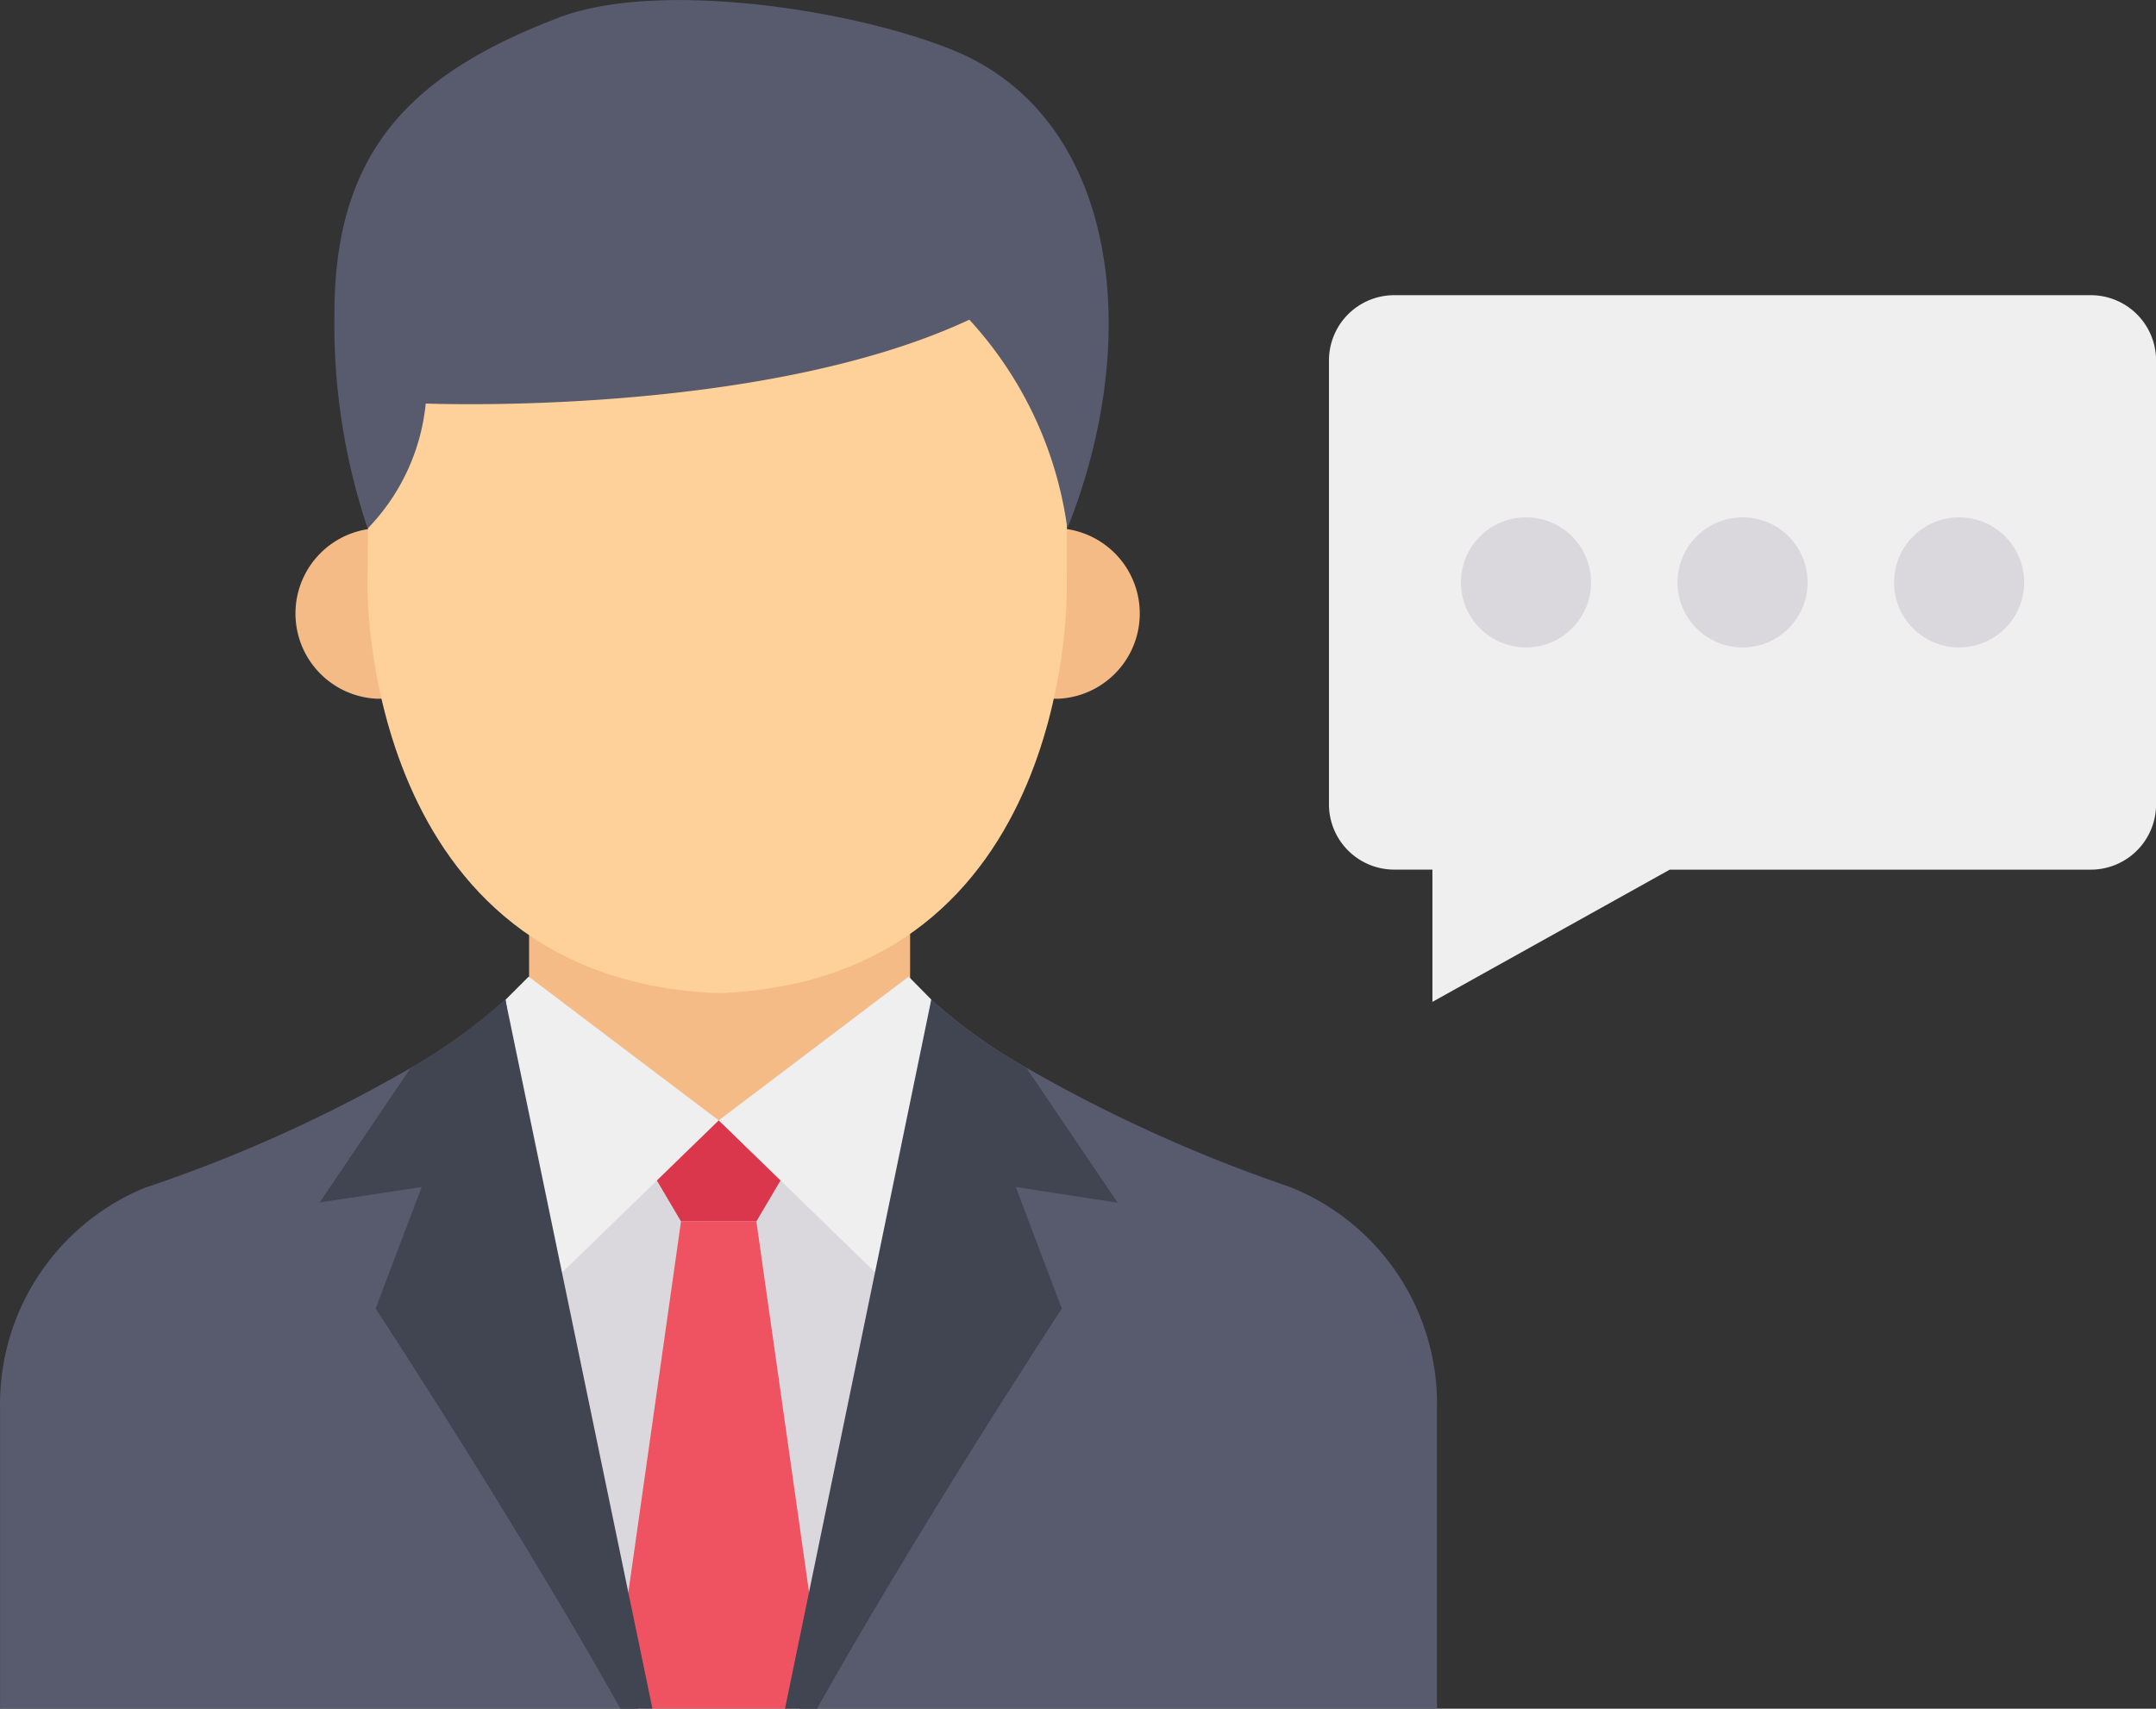
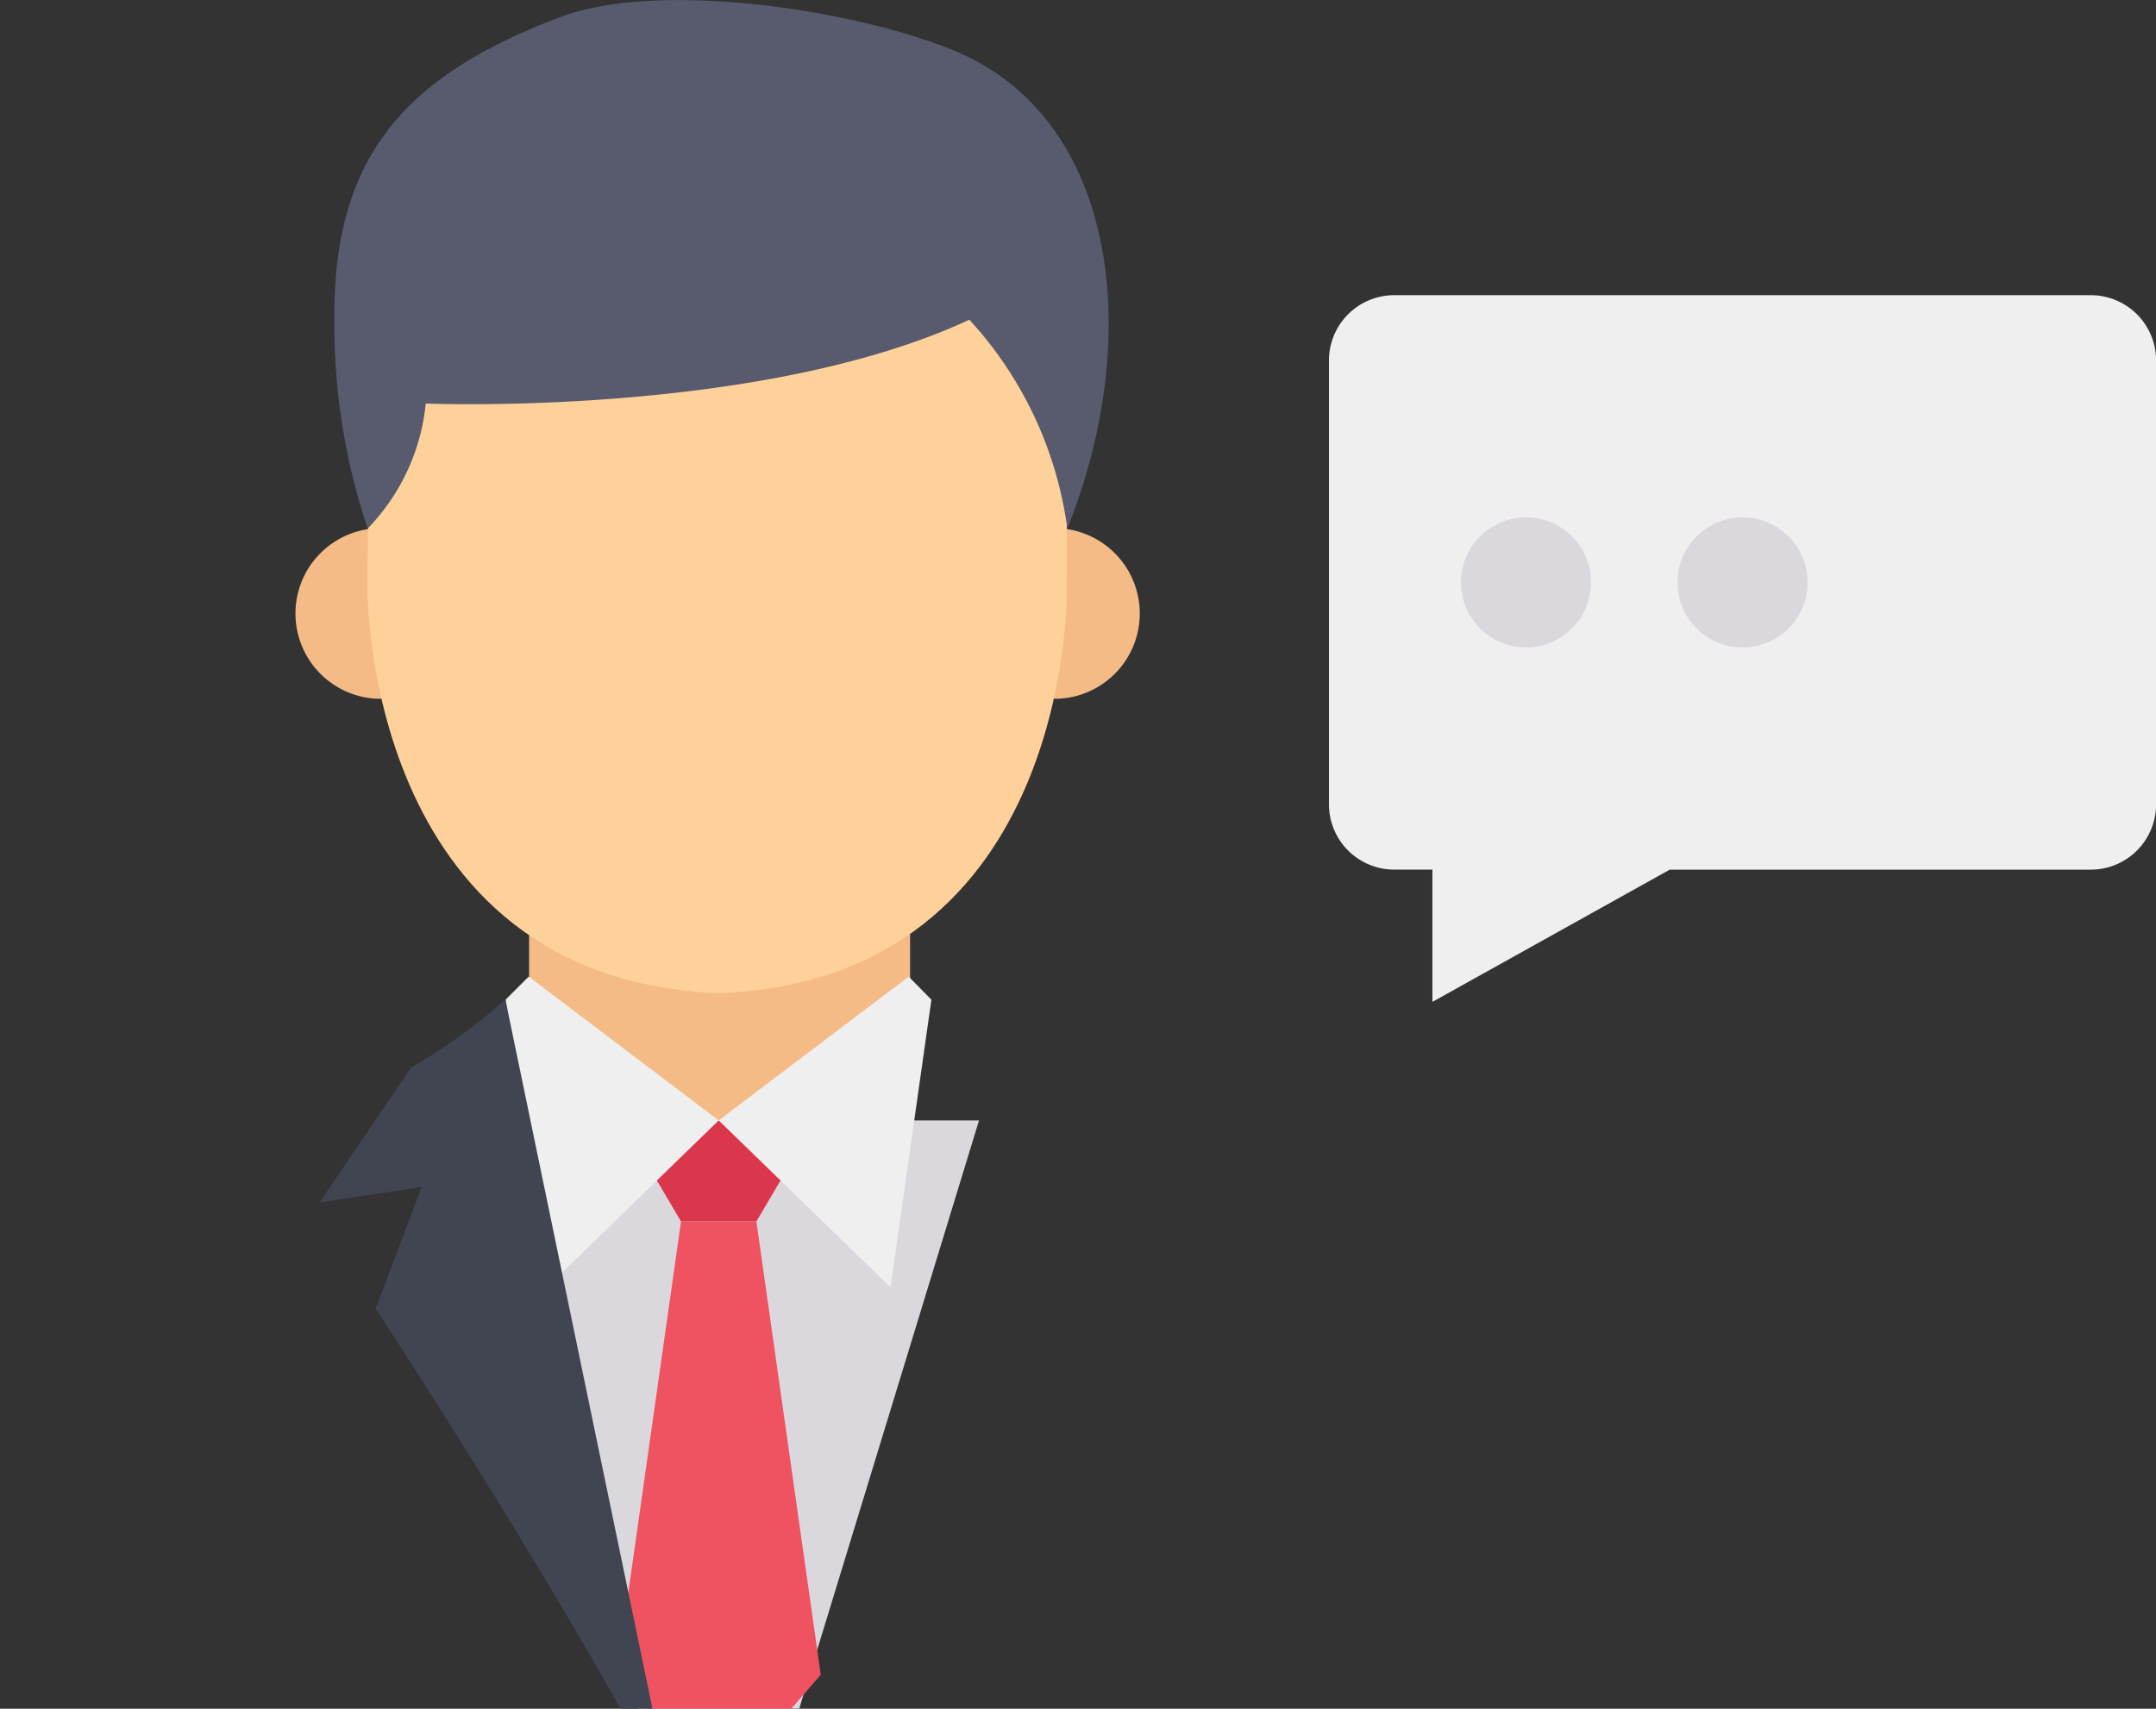
<svg xmlns="http://www.w3.org/2000/svg" width="54.617" height="43.293">
  <rect width="100%" height="100%" fill="#333333" stroke="none" />
  <path data-name="パス 688" d="M26.825 13.385a2.162 2.162 0 010 4.318h-.814v-4.318z" fill="#f4bb87" />
  <path data-name="パス 689" d="M9.533 13.385a2.162 2.162 0 000 4.318h.815v-4.318z" fill="#f4bb87" />
-   <path data-name="パス 690" d="M3.72 30.078l.071-.025a36.549 36.549 0 006.621-3 14 14 0 002.39-1.726h10.79a13.619 13.619 0 002.412 1.728 37.974 37.974 0 006.621 3l.05.018a5.912 5.912 0 013.727 5.627v7.588H.002v-7.58a5.928 5.928 0 013.719-5.635z" fill="#575b6d" />
  <path data-name="パス 691" d="M16.169 43.288l-4.555-14.9h13.187l-4.554 14.9z" fill="#dbd8dd" />
  <path data-name="パス 692" d="M13.403 23.311h9.652v5.6h-9.652z" fill="#f4bb87" />
  <path data-name="パス 693" d="M20.671 28.387l-1.51 2.56h-1.909l-1.51-2.56z" fill="#da364c" />
  <path data-name="パス 694" d="M23.019 24.744l-4.813 3.643 4.353 4.229 1.036-7.287z" fill="#eeefee" />
  <path data-name="パス 695" d="M13.393 24.744l4.814 3.643-4.353 4.229-1.046-7.287z" fill="#eeefee" />
  <path data-name="パス 696" d="M16.363 43.288l-.742-.855 1.631-11.486h1.909l1.631 11.486-.743.855z" fill="#ef5261" />
-   <path data-name="パス 697" d="M19.886 43.293h.812c2.624-4.682 6.2-10.137 6.2-10.137l-1.166-3.082 2.582.4-2.311-3.415a13.616 13.616 0 01-2.412-1.728z" fill="#414451" />
  <path data-name="パス 698" d="M10.682 30.074l-1.166 3.081s3.581 5.456 6.2 10.137h.812l-3.726-17.969a14 14 0 01-2.394 1.728l-2.311 3.415z" fill="#414451" />
  <path data-name="パス 699" d="M9.309 14.864s-.133 9.946 8.9 10.3c9.041-.352 8.815-10.3 8.815-10.3l.02-7.909H9.378z" fill="#fed19a" />
  <path data-name="パス 700" d="M9.314 13.391a5.3 5.3 0 001.471-3.167s8.471.351 13.771-2.124a9.736 9.736 0 012.482 5.289c1.959-4.889 1.268-10.429-2.9-12.12-2.5-1.022-7.491-1.8-10.019-.809-3.711 1.425-5.647 3.376-5.647 7.491a16.278 16.278 0 00.842 5.44z" fill="#575b6d" />
  <path data-name="パス 701" d="M35.319 7.479h17.64a1.654 1.654 0 011.66 1.654V20.38a1.654 1.654 0 01-1.654 1.654H42.299l-6.012 3.35v-3.351h-.968a1.654 1.654 0 01-1.653-1.652V9.133a1.654 1.654 0 011.653-1.654z" fill="#eeefee" />
  <g data-name="グループ 134" transform="translate(37.01 13.108)" fill="#dbd8dd">
-     <circle data-name="楕円形 54" cx="1.648" cy="1.648" transform="translate(10.971)" r="1.648" />
    <circle data-name="楕円形 55" cx="1.648" cy="1.648" transform="translate(5.486)" r="1.648" />
    <circle data-name="楕円形 56" cx="1.648" cy="1.648" r="1.648" />
  </g>
</svg>